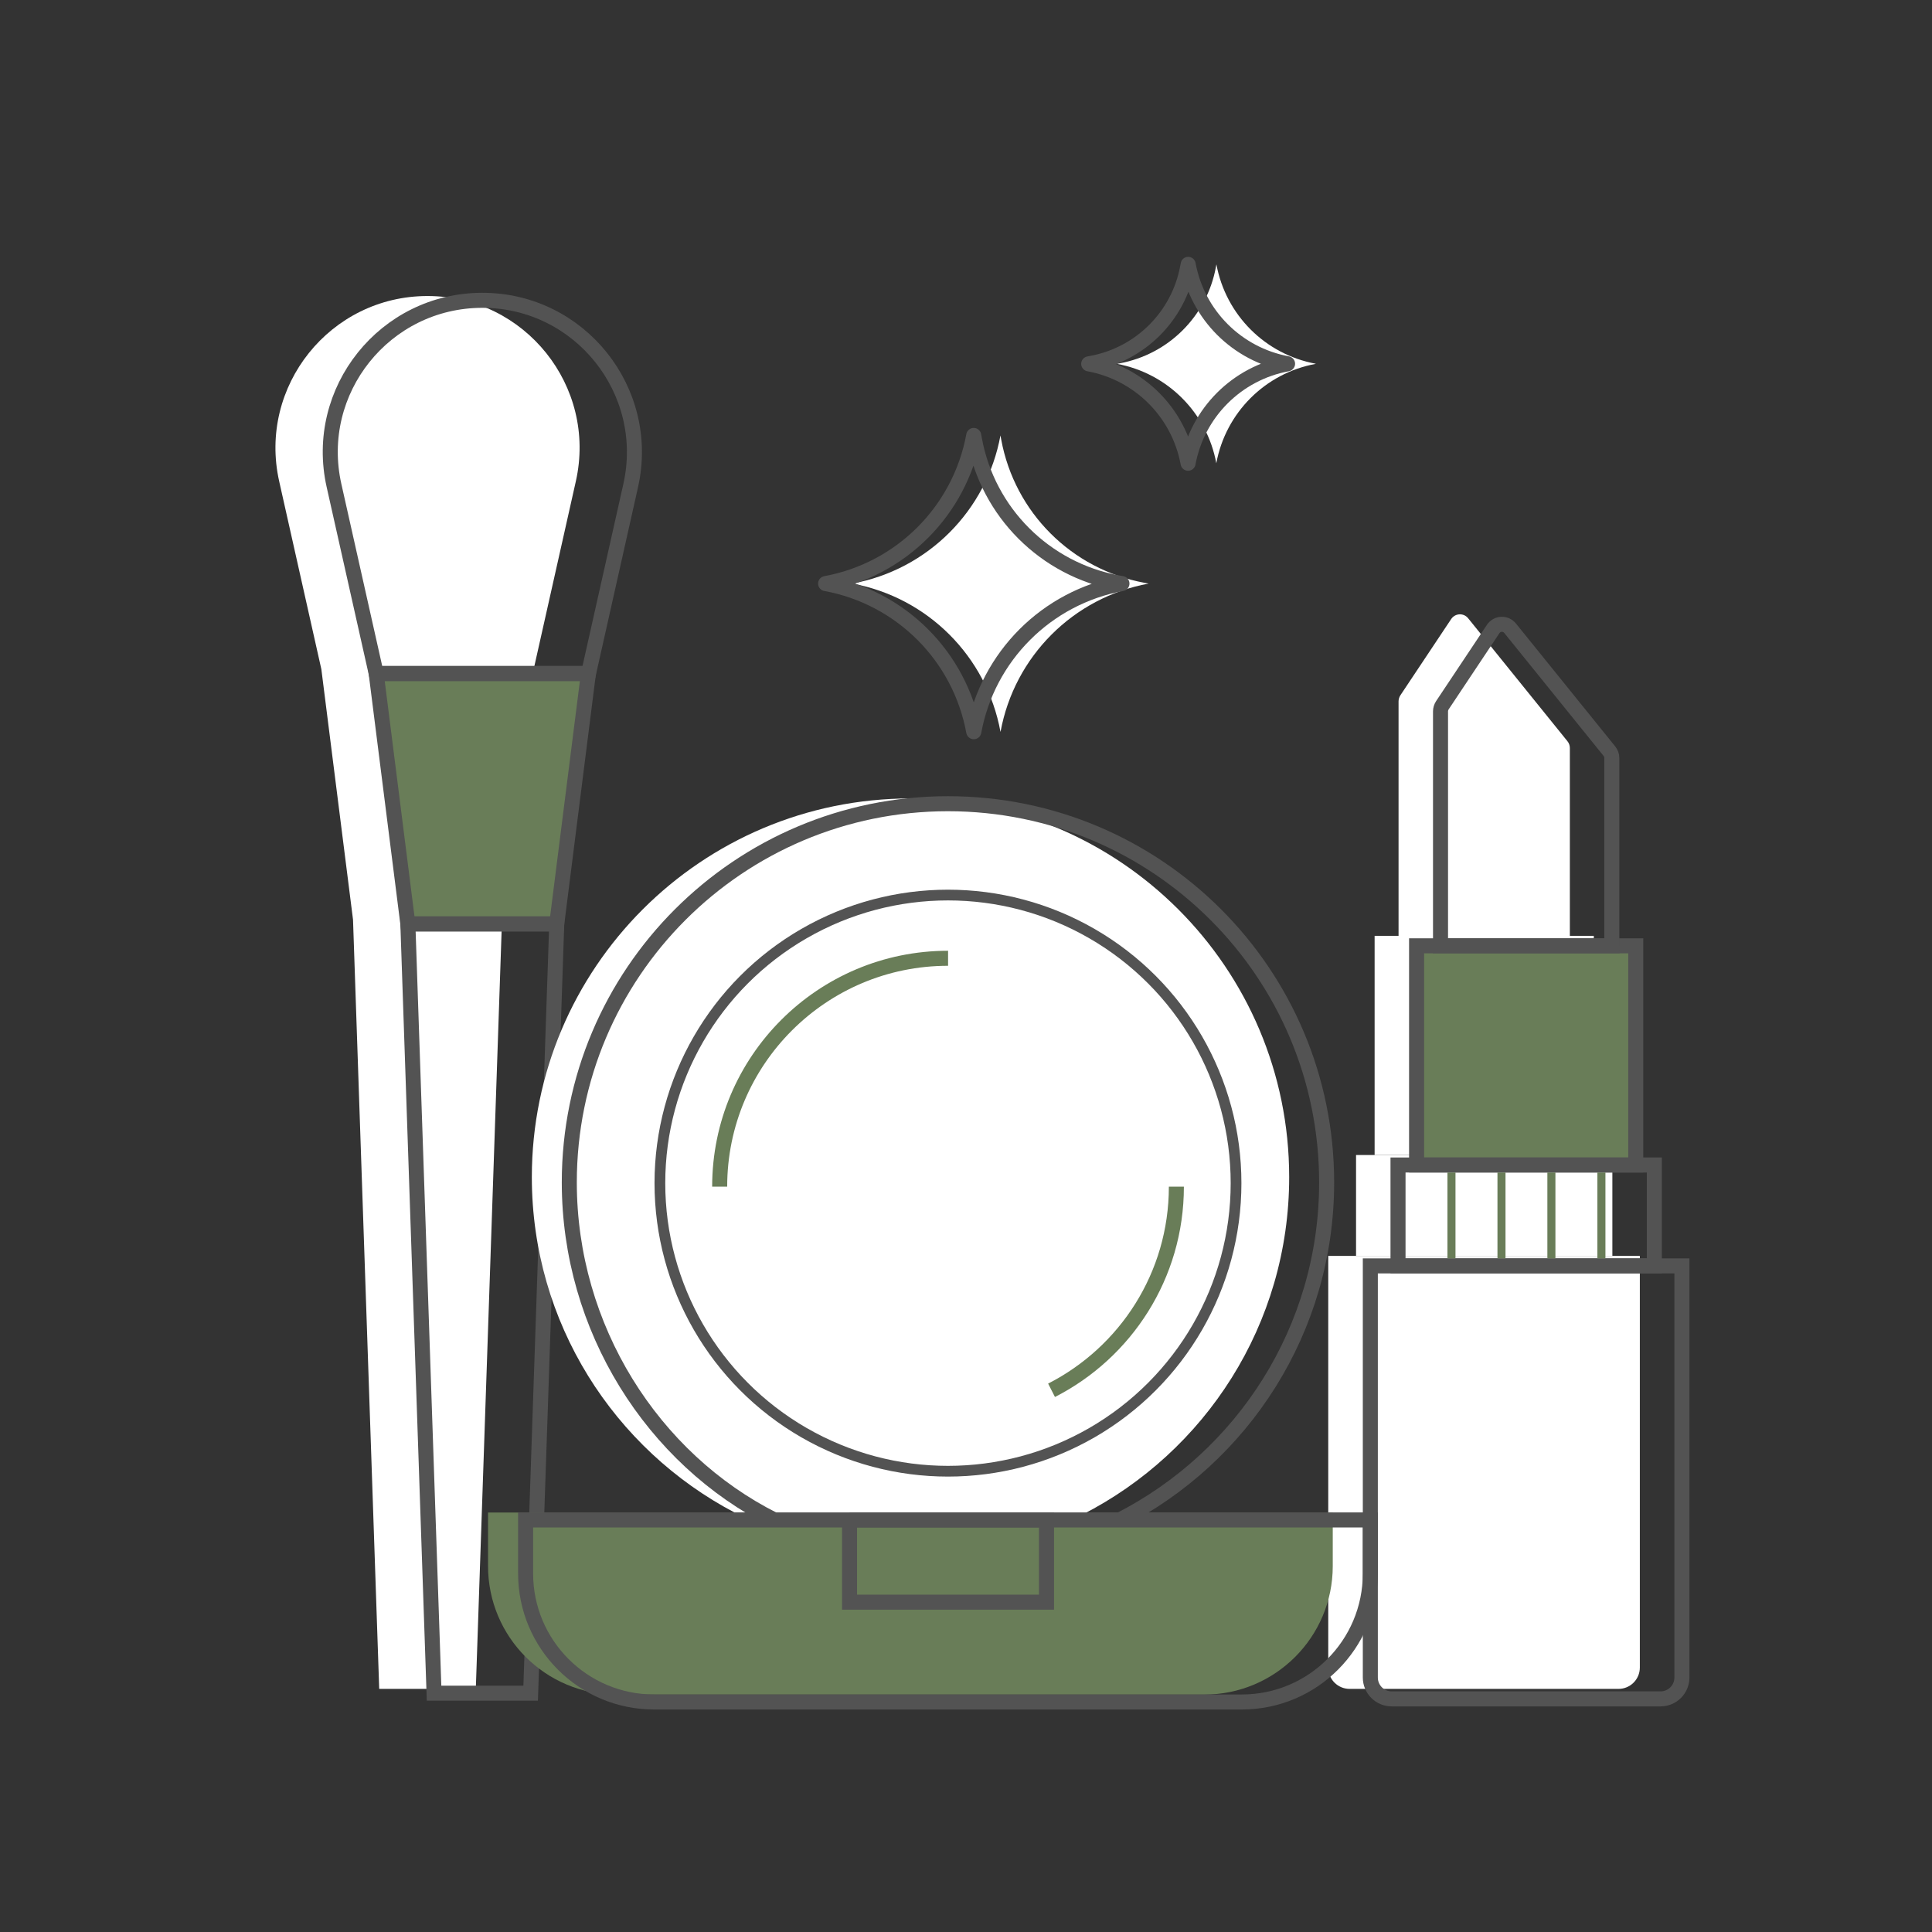
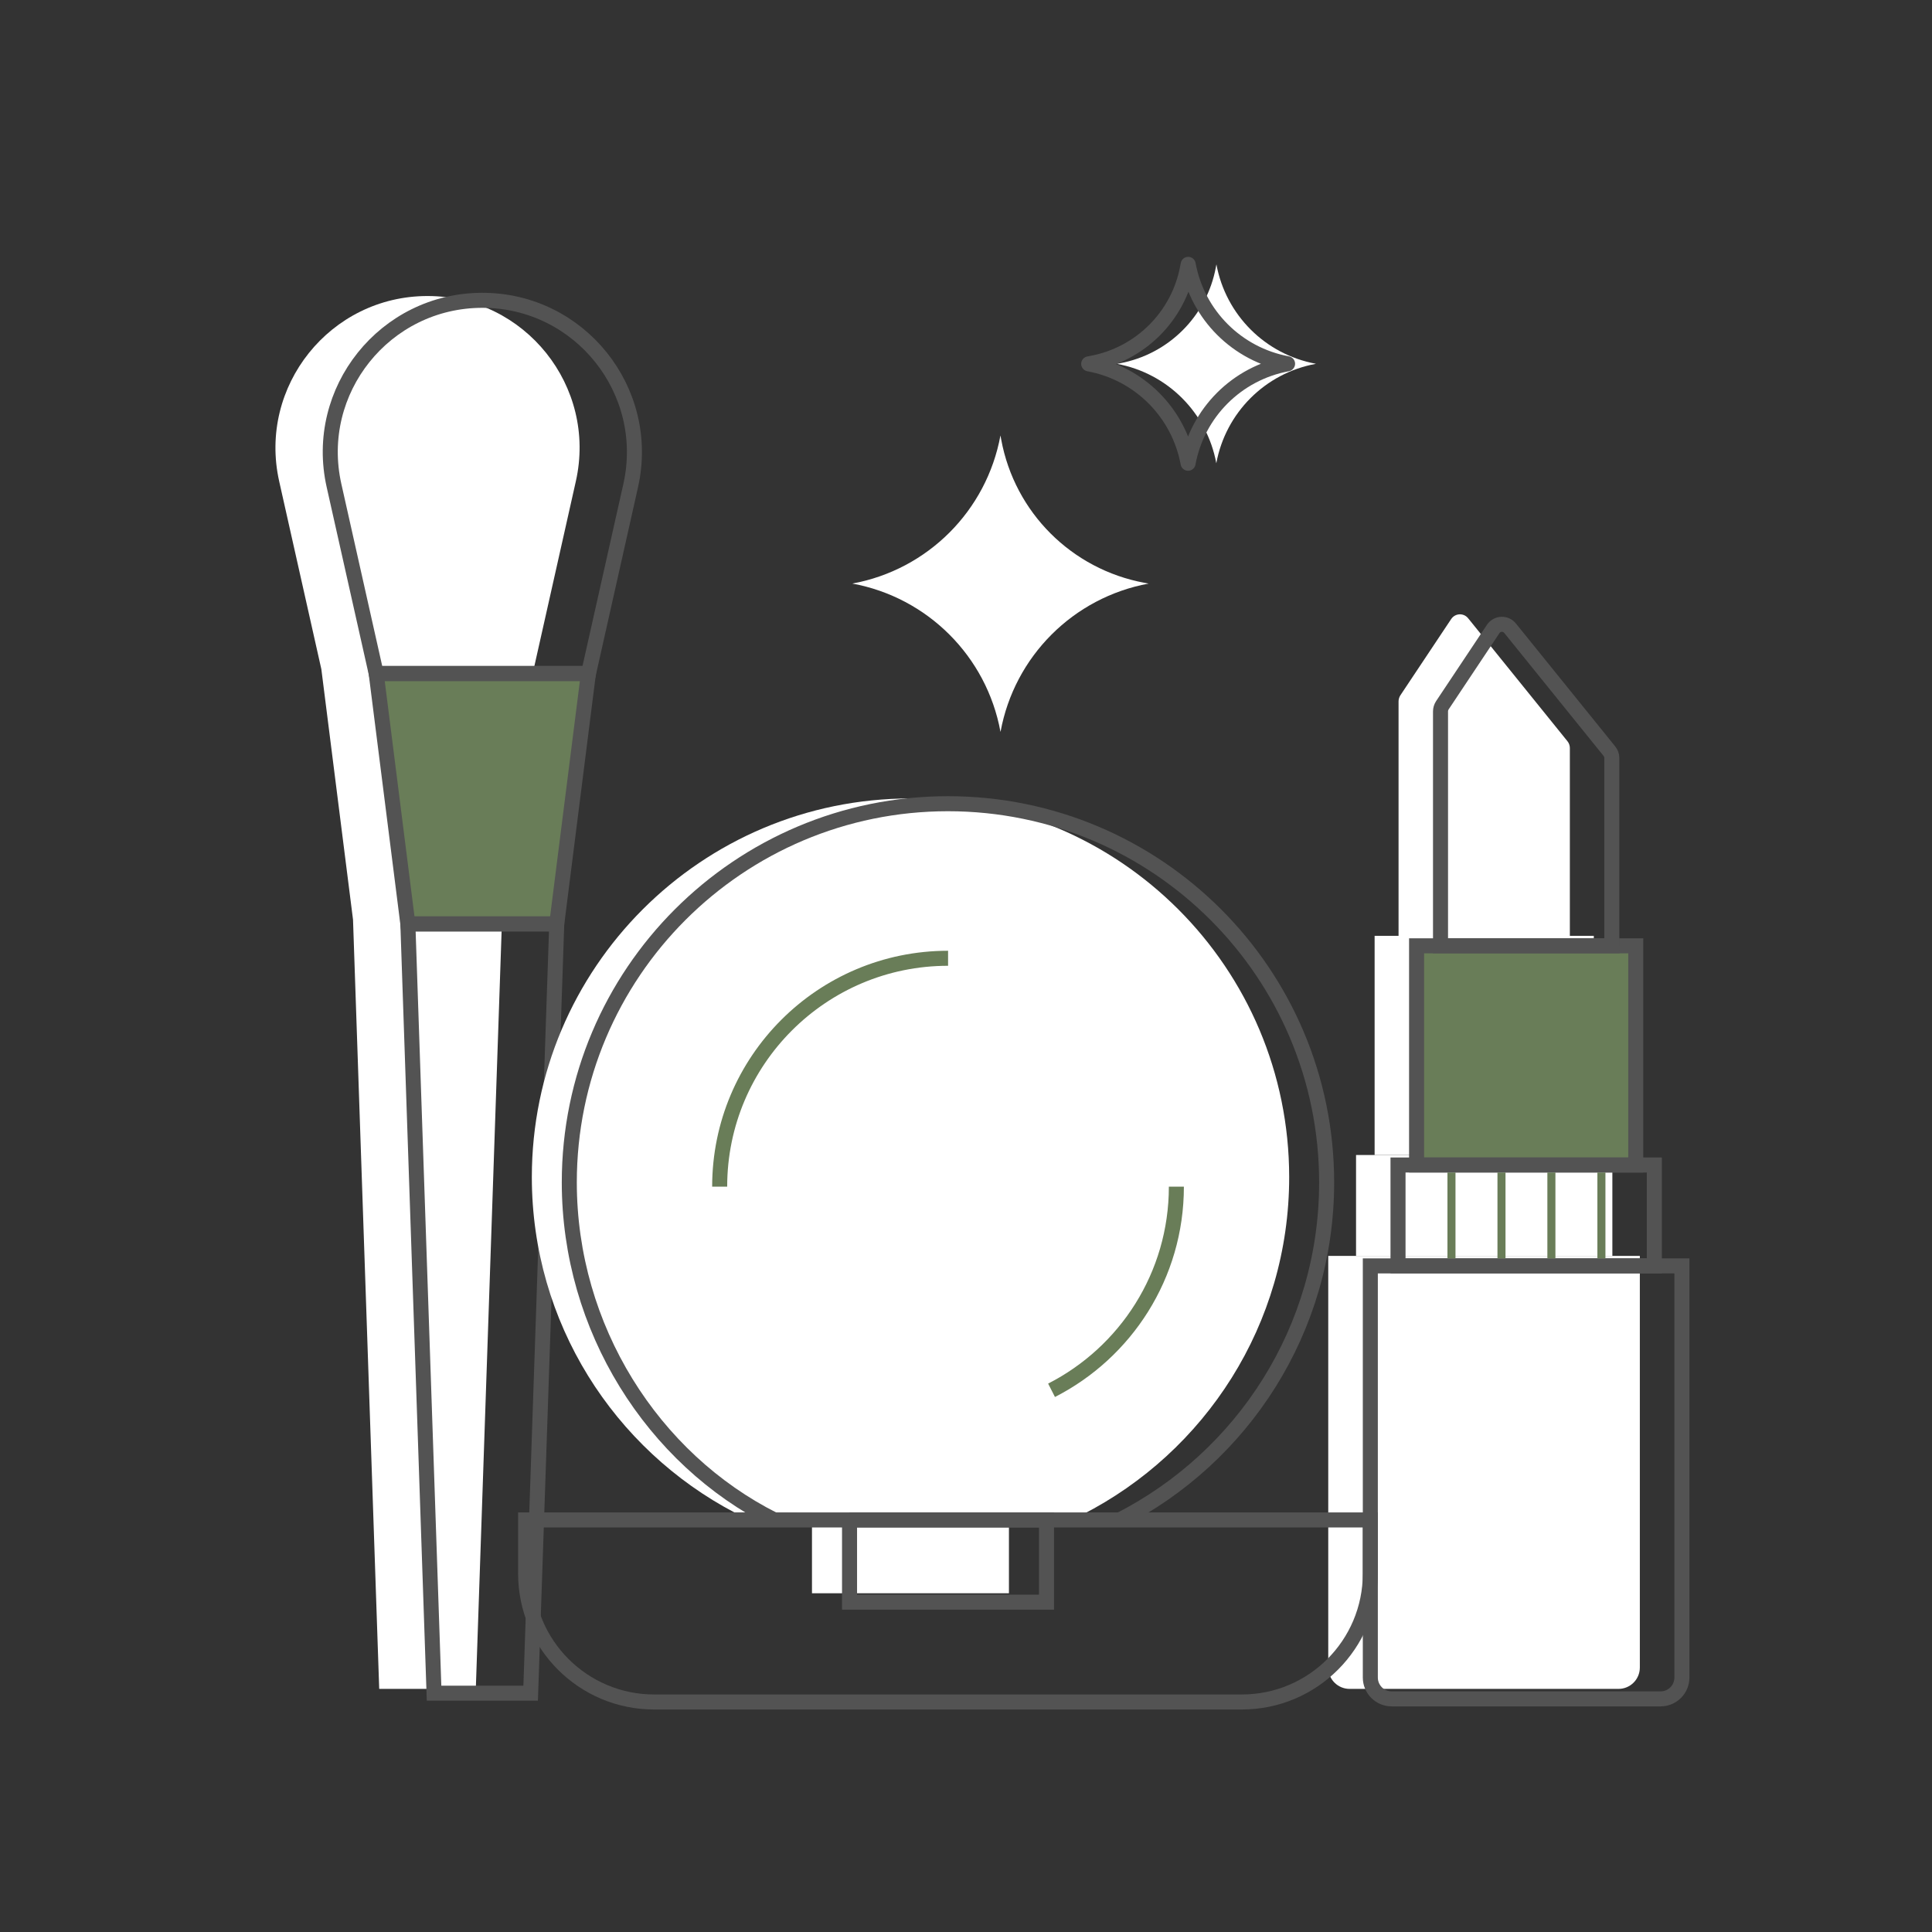
<svg xmlns="http://www.w3.org/2000/svg" id="Ebene_2" data-name="Ebene 2" viewBox="0 0 180 180">
  <rect x="0" y="0" width="180" height="180" fill="#333333" stroke="none" />
  <defs>
    <style>
      .cls-1 {
        fill: #fff;
      }

      .cls-2, .cls-3, .cls-4, .cls-5, .cls-6 {
        fill: none;
      }

      .cls-2, .cls-3, .cls-5 {
        stroke: #535353;
      }

      .cls-2, .cls-4, .cls-5, .cls-6 {
        stroke-miterlimit: 10;
      }

      .cls-3 {
        stroke-linejoin: round;
      }

      .cls-3, .cls-5, .cls-6 {
        stroke-width: 1.4px;
      }

      .cls-4 {
        stroke-width: .75px;
      }

      .cls-4, .cls-6 {
        stroke: #697d58;
      }

      .cls-7 {
        fill: #697d58;
      }
    </style>
  </defs>
  <path class="cls-1" d="m39.83,27.58h0c-9.07,0-15.8,8.41-13.82,17.26l3.93,17.51,2.95,23.33,2.44,71.67h9l2.44-71.67,2.95-23.33,3.93-17.51c1.99-8.85-4.75-17.26-13.82-17.26Z" />
  <polygon class="cls-7" points="51.87 86.08 38 86.08 35.05 62.75 54.82 62.75 51.87 86.08" />
  <g>
    <polygon class="cls-5" points="49.44 157.75 40.44 157.75 38 86.08 51.87 86.08 49.44 157.75" />
    <polygon class="cls-5" points="51.87 86.08 38 86.08 35.05 62.75 54.82 62.75 51.87 86.08" />
    <path class="cls-5" d="m54.82,62.75h-19.77l-3.93-17.51c-1.99-8.85,4.74-17.26,13.82-17.26h0c9.07,0,15.8,8.41,13.82,17.26l-3.93,17.51Z" />
  </g>
  <g>
    <g>
      <path class="cls-1" d="m150.8,157.35h-25.06c-1.1,0-1.99-.89-1.99-1.99v-38.35h29.03v38.35c0,1.1-.89,1.99-1.99,1.99Z" />
      <rect class="cls-1" x="126.34" y="107.61" width="23.88" height="9.4" />
      <rect class="cls-1" x="128.07" y="87.19" width="20.42" height="20.42" />
      <path class="cls-1" d="m146.26,87.19h-15.96v-21.84c0-.2.06-.4.17-.57l4.73-7.1c.37-.56,1.17-.6,1.59-.07l9.24,11.44c.15.18.23.41.23.64v17.49Z" />
    </g>
    <rect class="cls-7" x="131.98" y="88.12" width="20.42" height="20.42" />
    <path class="cls-5" d="m154.72,158.28h-25.06c-1.1,0-1.99-.89-1.99-1.99v-38.35h29.03v38.35c0,1.1-.89,1.99-1.99,1.99Z" />
    <rect class="cls-5" x="130.25" y="108.54" width="23.88" height="9.4" />
    <rect class="cls-5" x="131.98" y="88.12" width="20.42" height="20.42" />
    <path class="cls-5" d="m150.17,88.12h-15.96v-21.84c0-.2.06-.4.17-.57l4.73-7.1c.37-.56,1.17-.6,1.59-.07l9.24,11.44c.15.18.23.41.23.64v17.49Z" />
    <line class="cls-4" x1="135.23" y1="109.24" x2="135.23" y2="117.24" />
    <line class="cls-4" x1="139.89" y1="109.24" x2="139.89" y2="117.24" />
    <line class="cls-4" x1="144.54" y1="109.24" x2="144.54" y2="117.24" />
    <line class="cls-4" x1="149.2" y1="109.24" x2="149.2" y2="117.24" />
  </g>
  <g>
    <rect class="cls-1" x="75.65" y="140.79" width="18.35" height="7.65" />
-     <path class="cls-7" d="m112.2,157.88h-54.76c-6.61,0-11.97-5.36-11.97-11.97v-4.99h78.7v4.99c0,6.61-5.36,11.97-11.97,11.97Z" />
    <path class="cls-1" d="m68.46,140.93c-11.24-5.9-18.91-17.68-18.91-31.26,0-19.48,15.79-35.28,35.28-35.28s35.28,15.79,35.28,35.28c0,13.73-7.84,25.62-19.28,31.45" />
    <circle class="cls-1" cx="84.83" cy="109.4" r="26.84" />
  </g>
  <g>
    <polyline class="cls-5" points="79.15 141.61 97.5 141.61 97.5 149.27 79.15 149.27 79.15 141.61" />
    <path class="cls-5" d="m115.7,158.57h-54.76c-6.61,0-11.97-5.36-11.97-11.97v-4.99h78.7v4.99c0,6.61-5.36,11.97-11.97,11.97Z" />
    <path class="cls-5" d="m72.14,141.61c-11.35-5.69-19.1-17.88-19.1-31.45,0-19.48,15.79-35.28,35.28-35.28s35.28,15.79,35.28,35.28c0,13.73-7.84,25.62-19.28,31.45" />
-     <circle class="cls-2" cx="88.32" cy="110.23" r="26.84" />
  </g>
  <path class="cls-6" d="m109.6,110.56c0,8.28-4.73,15.45-11.63,18.97" />
  <path class="cls-6" d="m67.05,110.56c0-11.75,9.53-21.28,21.28-21.28" />
  <path class="cls-1" d="m93.21,68.17h0c-1.29-7.02-6.79-12.51-13.8-13.8h0c7.02-1.29,12.51-6.78,13.8-13.8h0l.07.38c1.25,6.79,6.56,12.09,13.35,13.35l.39.07h0c-7.02,1.29-12.51,6.78-13.8,13.8h0Z" />
-   <path class="cls-3" d="m90.72,68.17h0c-1.29-7.02-6.78-12.51-13.8-13.8h0c7.02-1.29,12.51-6.78,13.8-13.8h0l.07.38c1.25,6.79,6.56,12.09,13.35,13.35l.39.07h0c-7.02,1.29-12.51,6.78-13.8,13.8h0Z" />
  <path class="cls-1" d="m122.58,33.9h0c-4.71.87-8.39,4.55-9.26,9.26h0c-.87-4.71-4.55-8.39-9.26-9.26h0l.26-.05c4.55-.84,8.12-4.4,8.96-8.96l.05-.26h0c.87,4.71,4.55,8.39,9.26,9.26h0Z" />
  <path class="cls-3" d="m119.95,33.9h0c-4.71.87-8.39,4.55-9.26,9.26h0c-.87-4.71-4.55-8.39-9.26-9.26h0l.26-.05c4.55-.84,8.12-4.4,8.96-8.96l.05-.26h0c.87,4.71,4.55,8.39,9.26,9.26h0Z" />
</svg>